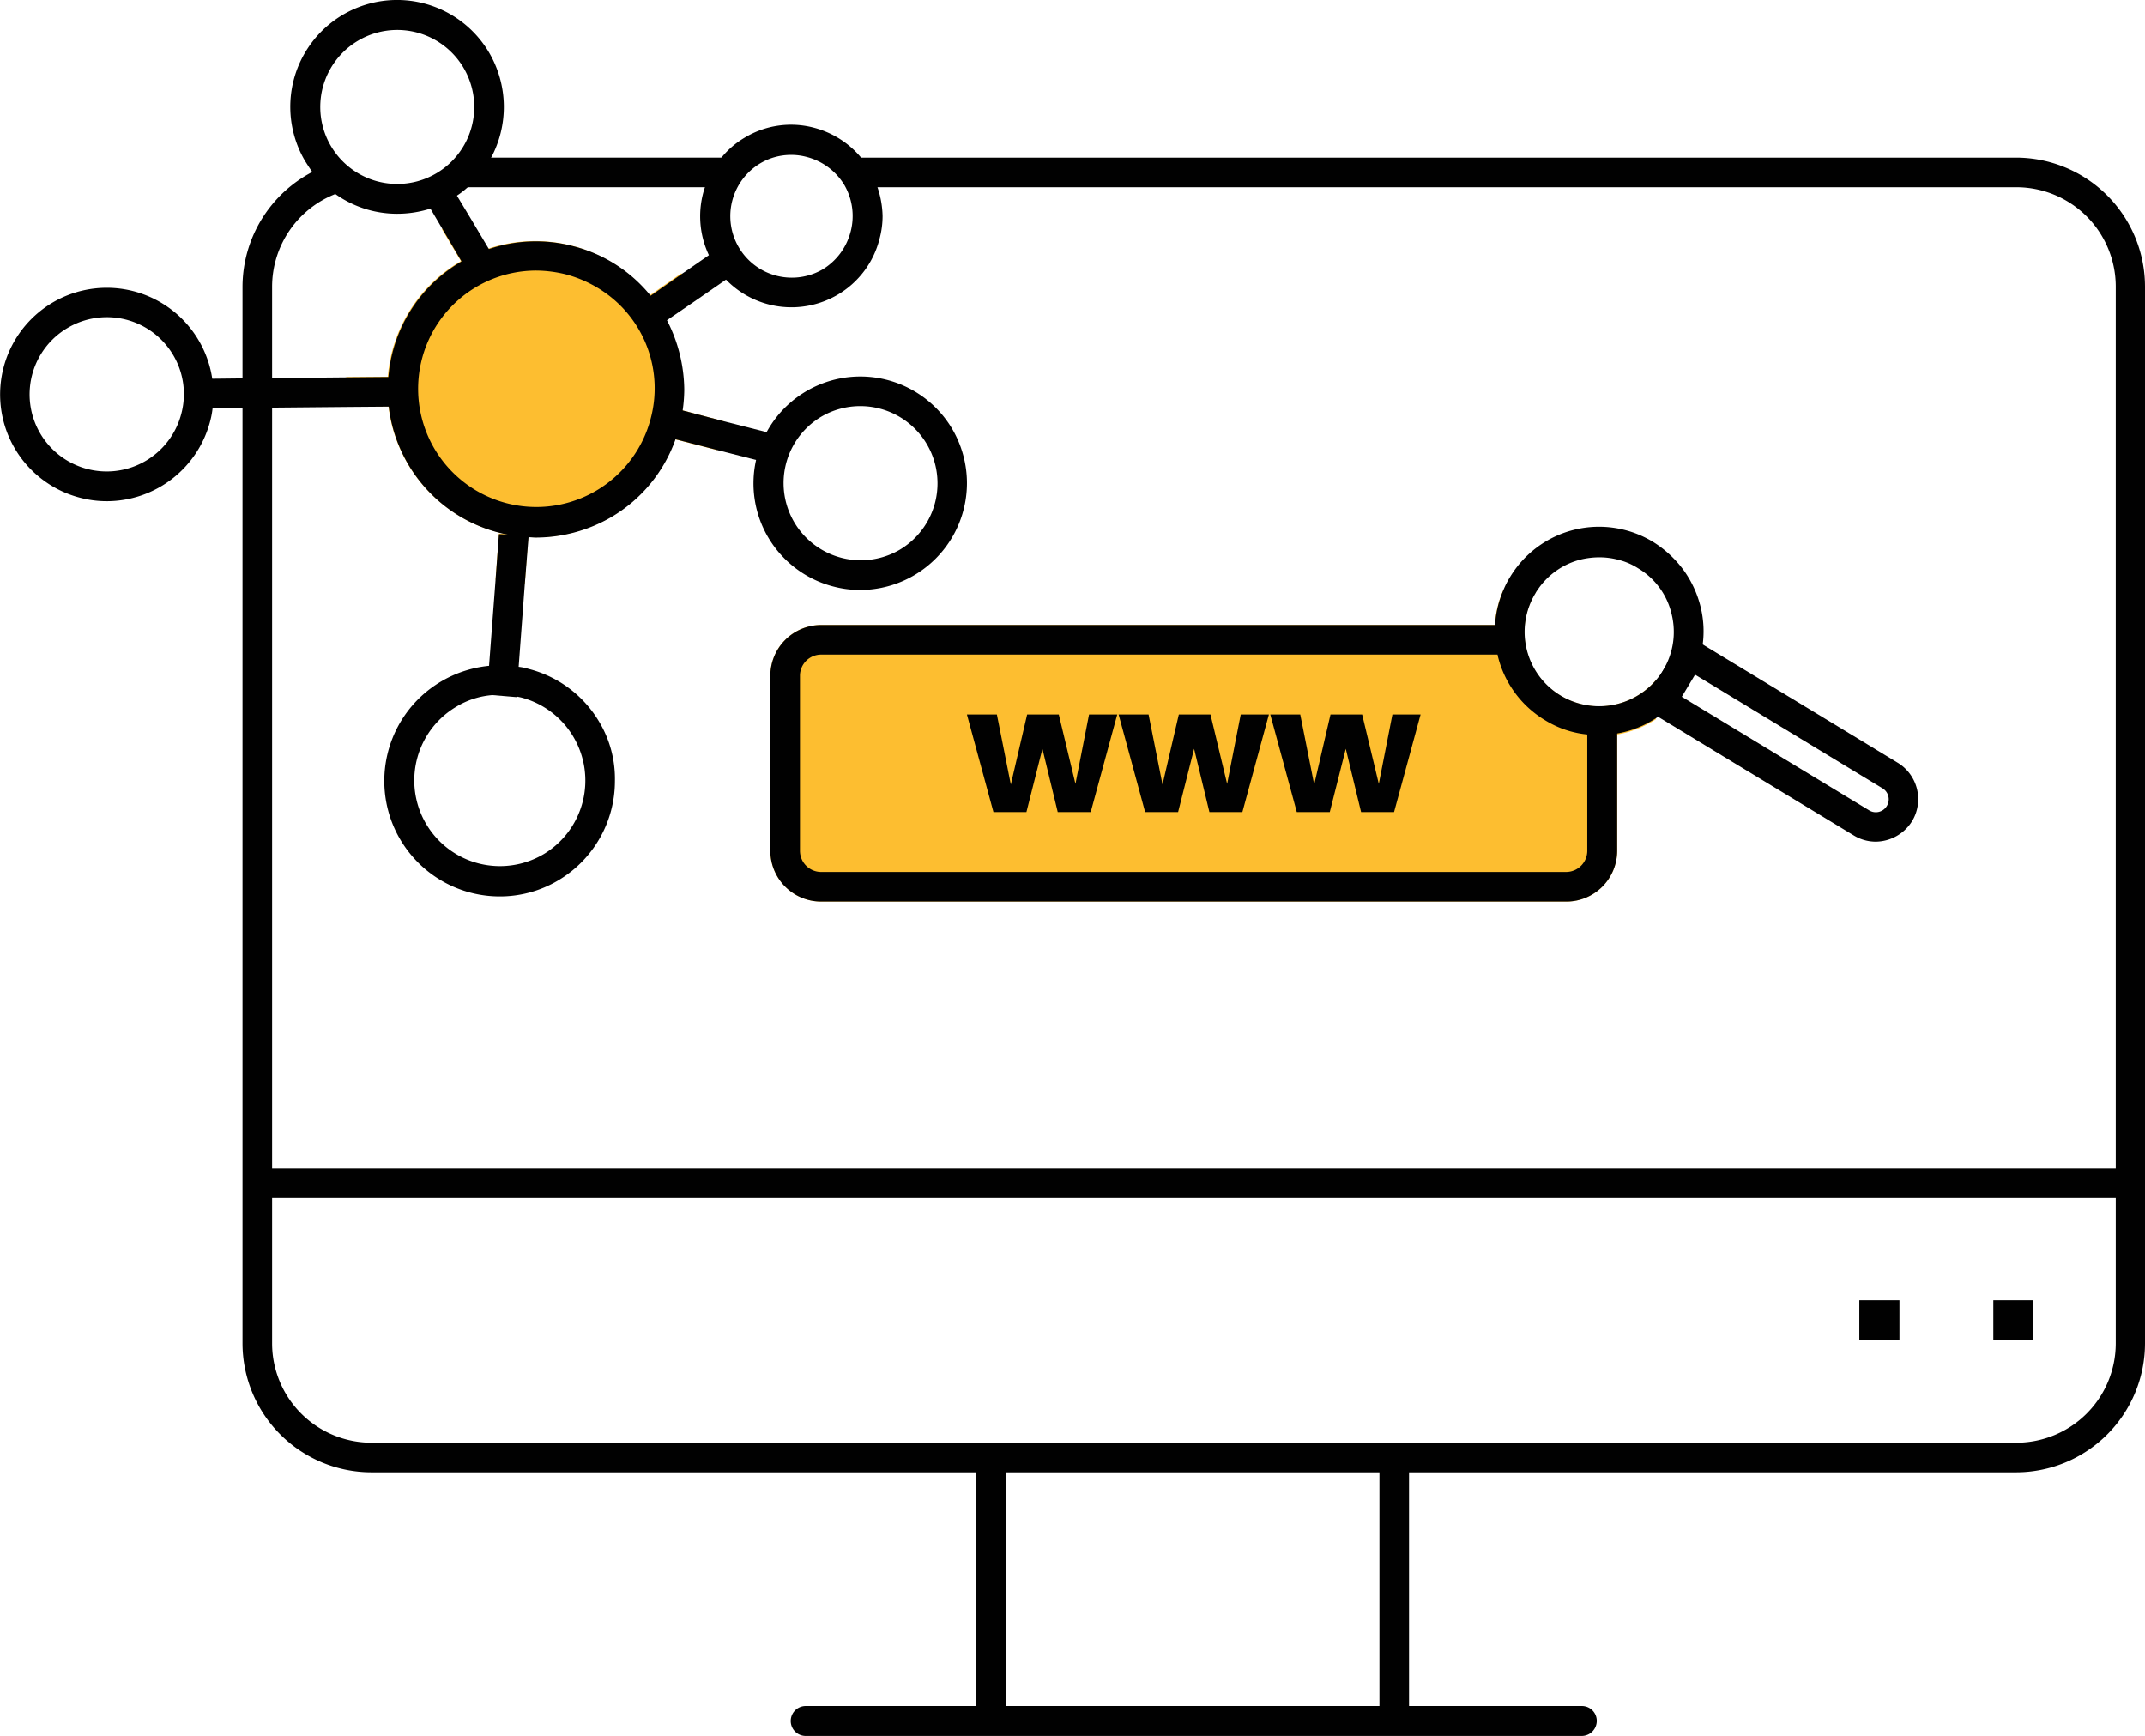
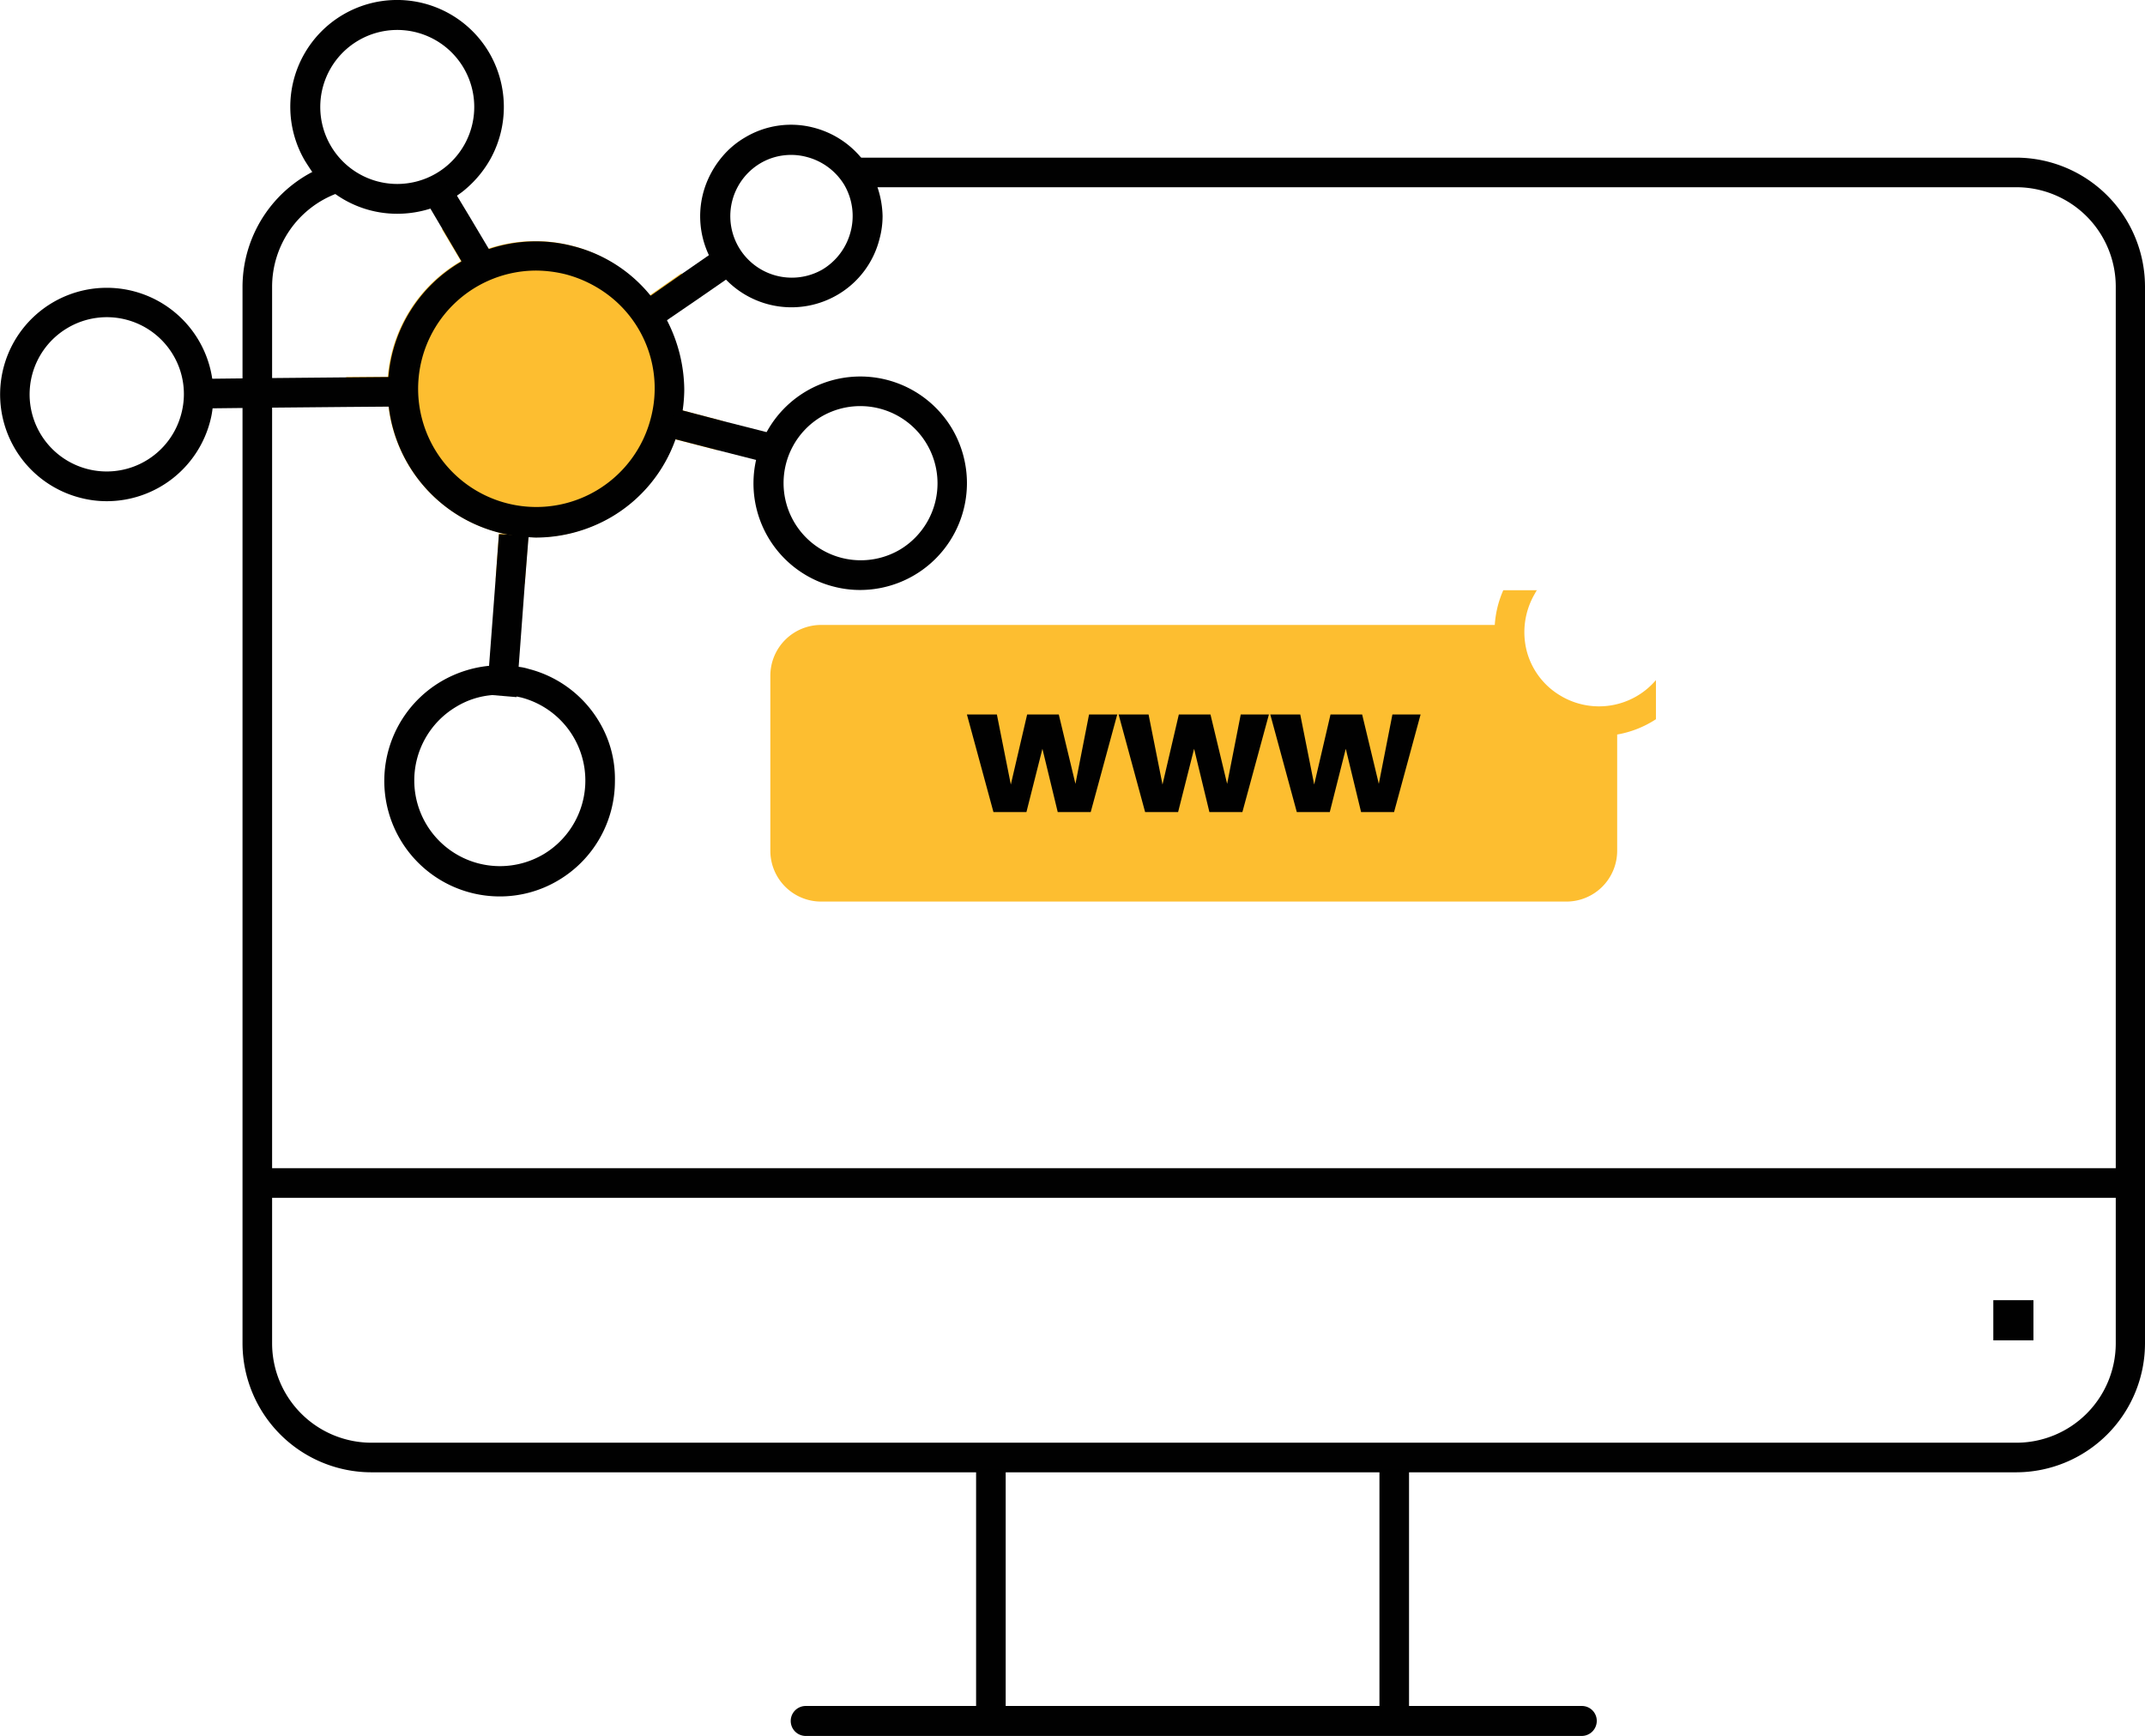
<svg xmlns="http://www.w3.org/2000/svg" width="279.189" height="225.908" viewBox="0 0 279.189 225.908">
  <g id="new_Microsite" transform="translate(-58.691 -118.855)">
    <path id="Path_767" data-name="Path 767" d="M209.524,209.148a21.1,21.1,0,0,1-.841,3.763l-5.489-1.417a19.26,19.26,0,0,1-18.149,12.749,7.17,7.17,0,0,1-.974-.044l-.443,6.109a27.166,27.166,0,0,1-3.807-.531l.443-6.02,1.018.089a19.288,19.288,0,0,1-15.4-16.644l-5.533.044c-.044-.531-.044-1.062-.044-1.594,0-.753.044-1.505.089-2.258l5.4-.044a19.207,19.207,0,0,1,9.384-14.962c.044-.044.089-.044.133-.089l-2.479-4.161a25.159,25.159,0,0,1,3.5-1.638l2.479,4.205a19.3,19.3,0,0,1,21.071,6.064l4.117-2.877a22.3,22.3,0,0,1,2.213,3.143l-4.25,2.922a19.279,19.279,0,0,1,2.258,8.942,19.733,19.733,0,0,1-.221,2.789Z" transform="translate(-56.631 -35.472)" fill="#fdbe30" />
    <path id="Path_768" data-name="Path 768" d="M400.468,304.086v5.091a13.4,13.4,0,0,1-5.046,1.992v15.139a6.612,6.612,0,0,1-6.6,6.6H291.8a6.612,6.612,0,0,1-6.6-6.6v-22.8a6.612,6.612,0,0,1,6.6-6.6h87.691a13.261,13.261,0,0,1,1.107-4.515h4.382a1.551,1.551,0,0,0-.221.354A9.923,9.923,0,0,0,383.6,300.1a9.564,9.564,0,0,0,4.382,5.976A9.745,9.745,0,0,0,400.468,304.086Z" transform="translate(-126.243 -96.724)" fill="#fdbe30" />
    <g id="Group_1000" data-name="Group 1000" transform="translate(90.257 139.37)">
      <path id="Path_769" data-name="Path 769" d="M360.846,336.288H146.777A16.8,16.8,0,0,1,130,319.511V181.977a16.9,16.9,0,0,1,10.978-15.759l1.328,3.63a12.975,12.975,0,0,0-8.455,12.129V319.511a12.941,12.941,0,0,0,12.926,12.926H360.891a12.941,12.941,0,0,0,12.926-12.926V181.977a12.941,12.941,0,0,0-12.926-12.926H210.121V165.2H360.846a16.8,16.8,0,0,1,16.777,16.777V319.511A16.8,16.8,0,0,1,360.846,336.288Z" transform="translate(-130 -165.2)" fill="#010101" />
    </g>
    <g id="Group_1001" data-name="Group 1001" transform="translate(118.188 139.37)">
-       <rect id="Rectangle_387" data-name="Rectangle 387" width="34.704" height="3.851" transform="translate(0 0)" fill="#010101" />
-     </g>
+       </g>
    <g id="Group_1002" data-name="Group 1002" transform="translate(92.16 270.884)">
      <rect id="Rectangle_388" data-name="Rectangle 388" width="243.772" height="3.851" fill="#010101" />
    </g>
    <g id="Group_1003" data-name="Group 1003" transform="translate(318.137 288.059)">
      <rect id="Rectangle_389" data-name="Rectangle 389" width="5.223" height="5.223" fill="#010101" />
    </g>
    <g id="Group_1004" data-name="Group 1004" transform="translate(300.697 288.059)">
-       <rect id="Rectangle_390" data-name="Rectangle 390" width="5.223" height="5.223" fill="#010101" />
-     </g>
+       </g>
    <g id="Group_1008" data-name="Group 1008" transform="translate(161.613 308.156)">
      <g id="Group_1005" data-name="Group 1005" transform="translate(24.125)">
        <rect id="Rectangle_391" data-name="Rectangle 391" width="3.851" height="34.704" fill="#010101" />
      </g>
      <g id="Group_1006" data-name="Group 1006" transform="translate(76.624)">
        <rect id="Rectangle_392" data-name="Rectangle 392" width="3.851" height="34.704" fill="#010101" />
      </g>
      <g id="Group_1007" data-name="Group 1007" transform="translate(0 32.712)">
        <path id="Path_770" data-name="Path 770" d="M394.162,624.3H293.148a1.948,1.948,0,0,1,0-3.9H394.162a1.936,1.936,0,0,1,1.948,1.948A1.965,1.965,0,0,1,394.162,624.3Z" transform="translate(-291.2 -620.4)" fill="#010101" />
      </g>
    </g>
    <g id="Group_1009" data-name="Group 1009" transform="translate(314.817 333.742)">
      <path id="Path_771" data-name="Path 771" d="M637.3,604.3" transform="translate(-637.3 -604.3)" fill="#010101" />
    </g>
    <g id="Group_1021" data-name="Group 1021" transform="translate(58.691 118.855)">
      <g id="Group_1010" data-name="Group 1010" transform="translate(50.475 31.414)">
        <path id="Path_772" data-name="Path 772" d="M209.053,200.082c-.133-.266-.31-.531-.443-.8a17.88,17.88,0,0,0-1.682-2.39,18.918,18.918,0,0,0-10.137-6.463,19.134,19.134,0,0,0-10.934.4,19.354,19.354,0,0,0-3.541,1.594c-.044,0-.089.044-.133.089a19.164,19.164,0,0,0-9.384,14.962,18.667,18.667,0,0,0,.044,3.851,19.288,19.288,0,0,0,15.4,16.644h0a20.013,20.013,0,0,0,2.789.354c.31,0,.664.044.974.044a19.59,19.59,0,0,0,9.783-2.656,19.123,19.123,0,0,0,8.366-10.093c.177-.531.354-1.107.531-1.682a16.531,16.531,0,0,0,.4-2.036,19.734,19.734,0,0,0,.221-2.789A20.054,20.054,0,0,0,209.053,200.082Zm-2.125,12.837a15.384,15.384,0,1,1-14.918-19.3,16.4,16.4,0,0,1,3.851.487,15.909,15.909,0,0,1,5.445,2.612,15.223,15.223,0,0,1,5.622,16.2Z" transform="translate(-172.719 -189.822)" fill="#010101" />
      </g>
      <g id="Group_1011" data-name="Group 1011" transform="translate(0 37.449)">
        <path id="Path_773" data-name="Path 773" d="M86.317,215.294a13.881,13.881,0,1,0-17.175,15.493,13.53,13.53,0,0,0,3.5.443,13.912,13.912,0,0,0,13.413-10.447,11.218,11.218,0,0,0,.31-1.682A12.218,12.218,0,0,0,86.317,215.294Zm-4.028,4.559A10.033,10.033,0,1,1,67.46,208.7a10.031,10.031,0,0,1,13.767,3.5A9.946,9.946,0,0,1,82.289,219.854Z" transform="translate(-58.691 -203.455)" fill="#010101" />
      </g>
      <g id="Group_1012" data-name="Group 1012" transform="translate(50.029 86.573)">
        <path id="Path_774" data-name="Path 774" d="M199.682,321.81a14.989,14.989,0,0,0-9.207-6.905,6.616,6.616,0,0,0-1.284-.266,14.049,14.049,0,0,0-3.851-.133,15.262,15.262,0,0,0-6.241,2.036,15.029,15.029,0,0,0,7.614,27.976,14.839,14.839,0,0,0,7.614-2.08,15.012,15.012,0,0,0,7.392-12.97A14.418,14.418,0,0,0,199.682,321.81Zm-7.26,17.219a11.152,11.152,0,1,1-11.332-19.211,10.647,10.647,0,0,1,4.692-1.505,6.54,6.54,0,0,1,.93-.044,12.023,12.023,0,0,1,2.169.221c.221.044.4.089.62.133a11.171,11.171,0,0,1,2.922,20.407Z" transform="translate(-171.711 -314.431)" fill="#010101" />
      </g>
      <g id="Group_1013" data-name="Group 1013" transform="translate(37.787 0)">
        <path id="Path_775" data-name="Path 775" d="M169.926,125.692a13.9,13.9,0,0,0-23.948,14.121c.31.487.62.974.93,1.417a13.276,13.276,0,0,0,3.01,2.877,13.841,13.841,0,0,0,8.056,2.567,14.249,14.249,0,0,0,4.294-.664,13.785,13.785,0,0,0,2.744-1.239c.266-.133.487-.31.708-.443a10.5,10.5,0,0,0,1.328-1.018,14.3,14.3,0,0,0,3.1-3.851A14.005,14.005,0,0,0,169.926,125.692Zm-6.861,15.714a10.021,10.021,0,0,1-10.181-17.264,10.021,10.021,0,1,1,10.181,17.264Z" transform="translate(-144.055 -118.855)" fill="#010101" />
      </g>
      <g id="Group_1014" data-name="Group 1014" transform="translate(98.068 49.002)">
        <path id="Path_776" data-name="Path 776" d="M306.115,236.392a13.894,13.894,0,0,0-24.169.4,13.343,13.343,0,0,0-1.372,3.63,13.862,13.862,0,0,0,10.093,16.467,13.526,13.526,0,0,0,3.5.443,13.918,13.918,0,0,0,13.855-13.944A13.984,13.984,0,0,0,306.115,236.392Zm-6.861,15.714A10.051,10.051,0,0,1,289.028,234.8a10.051,10.051,0,0,1,10.225,17.308Z" transform="translate(-280.234 -229.555)" fill="#010101" />
      </g>
      <g id="Group_1015" data-name="Group 1015" transform="translate(91.132 16.234)">
        <path id="Path_777" data-name="Path 777" d="M287.643,163.661a16.905,16.905,0,0,0-1.018-2.258,13.667,13.667,0,0,0-1.151-1.638,11.892,11.892,0,0,0-6.109-3.851,11.652,11.652,0,0,0-8.986,1.284,11.292,11.292,0,0,0-3.01,2.567,12.319,12.319,0,0,0-2.169,3.851,11.842,11.842,0,0,0,.487,8.853h0a4.165,4.165,0,0,0,.531.974,13.878,13.878,0,0,0,1.682,2.213,11.874,11.874,0,0,0,14.563,1.992,11.731,11.731,0,0,0,5.445-7.26,11.389,11.389,0,0,0,.4-2.966A12.475,12.475,0,0,0,287.643,163.661Zm-3.5,5.8a8.089,8.089,0,0,1-3.674,4.913,8.006,8.006,0,0,1-8.1-13.811,7.828,7.828,0,0,1,4.072-1.107,7.7,7.7,0,0,1,1.992.266,8.089,8.089,0,0,1,4.914,3.674h0A8.053,8.053,0,0,1,284.146,169.46Z" transform="translate(-264.565 -155.529)" fill="#010101" />
      </g>
      <g id="Group_1016" data-name="Group 1016" transform="translate(55.159 23.746)">
        <path id="Path_778" data-name="Path 778" d="M192.994,183.3l-3.32,1.948-1.461-2.479-2.479-4.205-1.594-2.7-.841-1.417,3.32-1.948.974,1.682,1.682,2.789,2.479,4.161Z" transform="translate(-183.3 -172.5)" fill="#010101" />
      </g>
      <g id="Group_1017" data-name="Group 1017" transform="translate(24.262 49.066)">
        <path id="Path_779" data-name="Path 779" d="M140.635,233.551h-.8l-5.533.044-9.65.089-3.851.044-3.9.044-3.364.044-.044-3.851,3.364-.044,3.94-.044,3.851-.044,9.694-.089,5.445-.044h.8Z" transform="translate(-113.5 -229.7)" fill="#010101" />
      </g>
      <g id="Group_1018" data-name="Group 1018" transform="translate(82.693 31.537)">
        <path id="Path_780" data-name="Path 780" d="M259.709,193.287l-2.435,1.682-3.453,2.39-4.205,2.877-1.948,1.328-2.169-3.187,1.992-1.328,4.117-2.877,3.453-2.39h0l2.479-1.682Z" transform="translate(-245.5 -190.1)" fill="#010101" />
      </g>
      <g id="Group_1019" data-name="Group 1019" transform="translate(86.986 53.183)">
        <path id="Path_781" data-name="Path 781" d="M270.339,242.674l-.974,3.718-2.7-.708-5.046-1.284-5.489-1.417-.93-.221.974-3.763.841.221,5.4,1.416,5.577,1.417Z" transform="translate(-255.2 -239)" fill="#010101" />
      </g>
      <g id="Group_1020" data-name="Group 1020" transform="translate(63.393 69.517)">
        <path id="Path_782" data-name="Path 782" d="M207.3,276.166v.133l-.487,6.109-.8,10.757-.266,3.851v.089l-3.143-.266-.708-.044.266-3.763.841-11.111.443-6.02,1.018.044h0Z" transform="translate(-201.9 -275.9)" fill="#010101" />
      </g>
    </g>
    <g id="Group_1022" data-name="Group 1022" transform="translate(158.957 200.192)">
-       <path id="Path_783" data-name="Path 783" d="M395.422,316.057v15.936a6.612,6.612,0,0,1-6.6,6.6H291.8a6.612,6.612,0,0,1-6.6-6.6V309.2a6.612,6.612,0,0,1,6.6-6.6h88.8v3.851H291.8a2.758,2.758,0,0,0-2.744,2.744v22.8a2.758,2.758,0,0,0,2.744,2.745h96.987a2.758,2.758,0,0,0,2.744-2.745V316.057Z" transform="translate(-285.2 -302.6)" fill="#010101" />
-     </g>
+       </g>
    <g id="Group_1026" data-name="Group 1026" transform="translate(184.543 211.834)">
      <g id="Group_1023" data-name="Group 1023">
        <path id="Path_784" data-name="Path 784" d="M362.566,328.9l-3.453,12.7h-4.294l-1.992-8.234-2.081,8.234h-4.294L343,328.9h3.9l1.815,9.119,2.125-9.119h4.117l2.169,9.03,1.771-9.03Z" transform="translate(-343 -328.9)" fill="#010101" />
      </g>
      <g id="Group_1024" data-name="Group 1024" transform="translate(19.743)">
        <path id="Path_785" data-name="Path 785" d="M407.165,328.9l-3.453,12.7h-4.294l-1.992-8.234-2.081,8.234h-4.294L387.6,328.9h3.9l1.815,9.119,2.125-9.119h4.117l2.169,9.03,1.771-9.03Z" transform="translate(-387.6 -328.9)" fill="#010101" />
      </g>
      <g id="Group_1025" data-name="Group 1025" transform="translate(39.485)">
        <path id="Path_786" data-name="Path 786" d="M451.765,328.9l-3.453,12.7h-4.294l-1.992-8.234-2.081,8.234h-4.294L432.2,328.9h3.9l1.815,9.119,2.125-9.119h4.117l2.169,9.03,1.771-9.03Z" transform="translate(-432.2 -328.9)" fill="#010101" />
      </g>
    </g>
    <g id="Group_1027" data-name="Group 1027" transform="translate(253.255 187.411)">
-       <path id="Path_787" data-name="Path 787" d="M525,284.117a13.789,13.789,0,0,0-2.258-4.825,14.377,14.377,0,0,0-3.9-3.586,13.53,13.53,0,0,0-18.636,4.559,11.443,11.443,0,0,0-.841,1.638,13.516,13.516,0,0,0-1.107,4.515,12.6,12.6,0,0,0,.31,3.851c0,.089.044.177.044.266a13.455,13.455,0,0,0,6.153,8.366,12.846,12.846,0,0,0,5.533,1.859c.487.044,1.018.089,1.505.089a13.6,13.6,0,0,0,2.346-.221,13.393,13.393,0,0,0,5.046-1.992A12.74,12.74,0,0,0,523.4,294.3,13.2,13.2,0,0,0,525,284.117Zm-4.869,8.278a8.594,8.594,0,0,1-.93,1.284,9.746,9.746,0,0,1-12.439,1.992,9.668,9.668,0,0,1-3.231-13.324,2.468,2.468,0,0,1,.221-.354,9.57,9.57,0,0,1,5.755-4.028,10.591,10.591,0,0,1,2.346-.266,9.719,9.719,0,0,1,2.567.354,8.487,8.487,0,0,1,2.435,1.062,9.409,9.409,0,0,1,4.382,5.976A9.623,9.623,0,0,1,520.126,292.4Z" transform="translate(-498.227 -273.727)" fill="#010101" />
-     </g>
+       </g>
    <g id="Group_1028" data-name="Group 1028" transform="translate(272.322 201.342)">
-       <path id="Path_788" data-name="Path 788" d="M571.8,332.246a5.492,5.492,0,0,1-2.833-.8L541.3,314.673l5.71-9.473,27.666,16.777a5.543,5.543,0,0,1,1.859,7.614h0A5.64,5.64,0,0,1,571.8,332.246Zm3.054-3.674Zm-28.286-15.183,24.391,14.785a1.669,1.669,0,0,0,2.3-.576h0a1.669,1.669,0,0,0-.575-2.3l-24.391-14.785Z" transform="translate(-541.3 -305.2)" fill="#010101" />
-     </g>
+       </g>
  </g>
</svg>